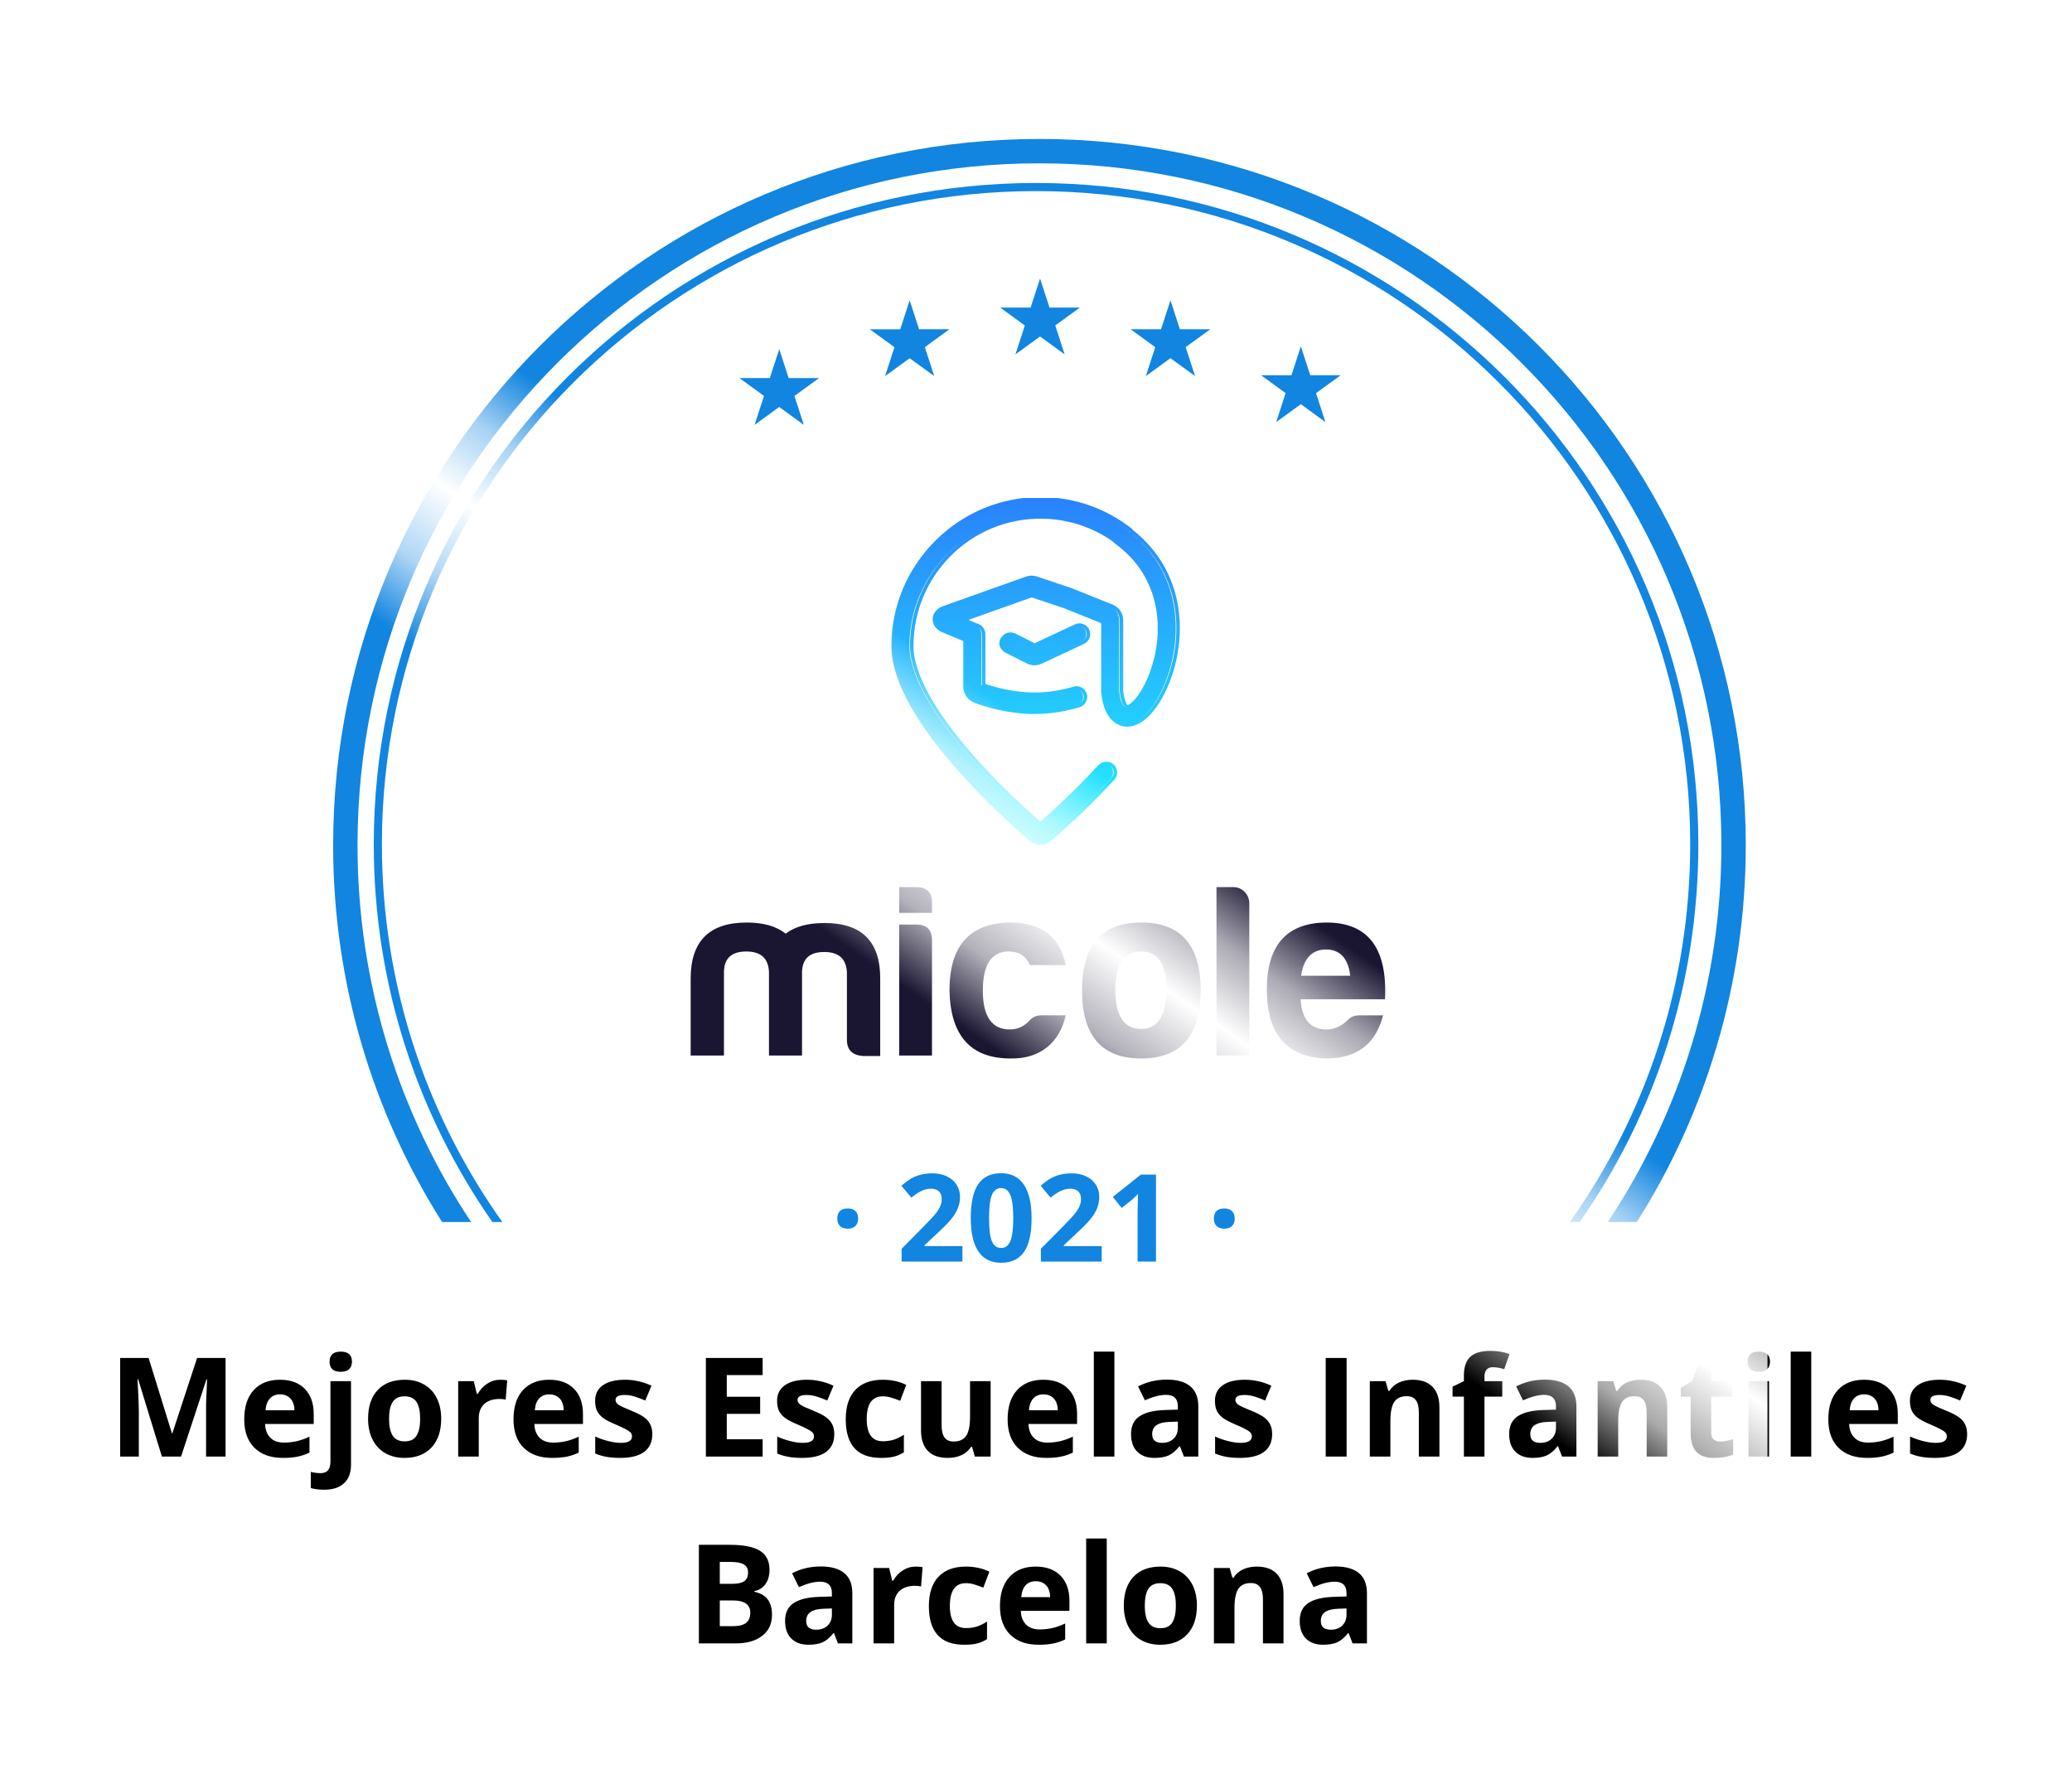
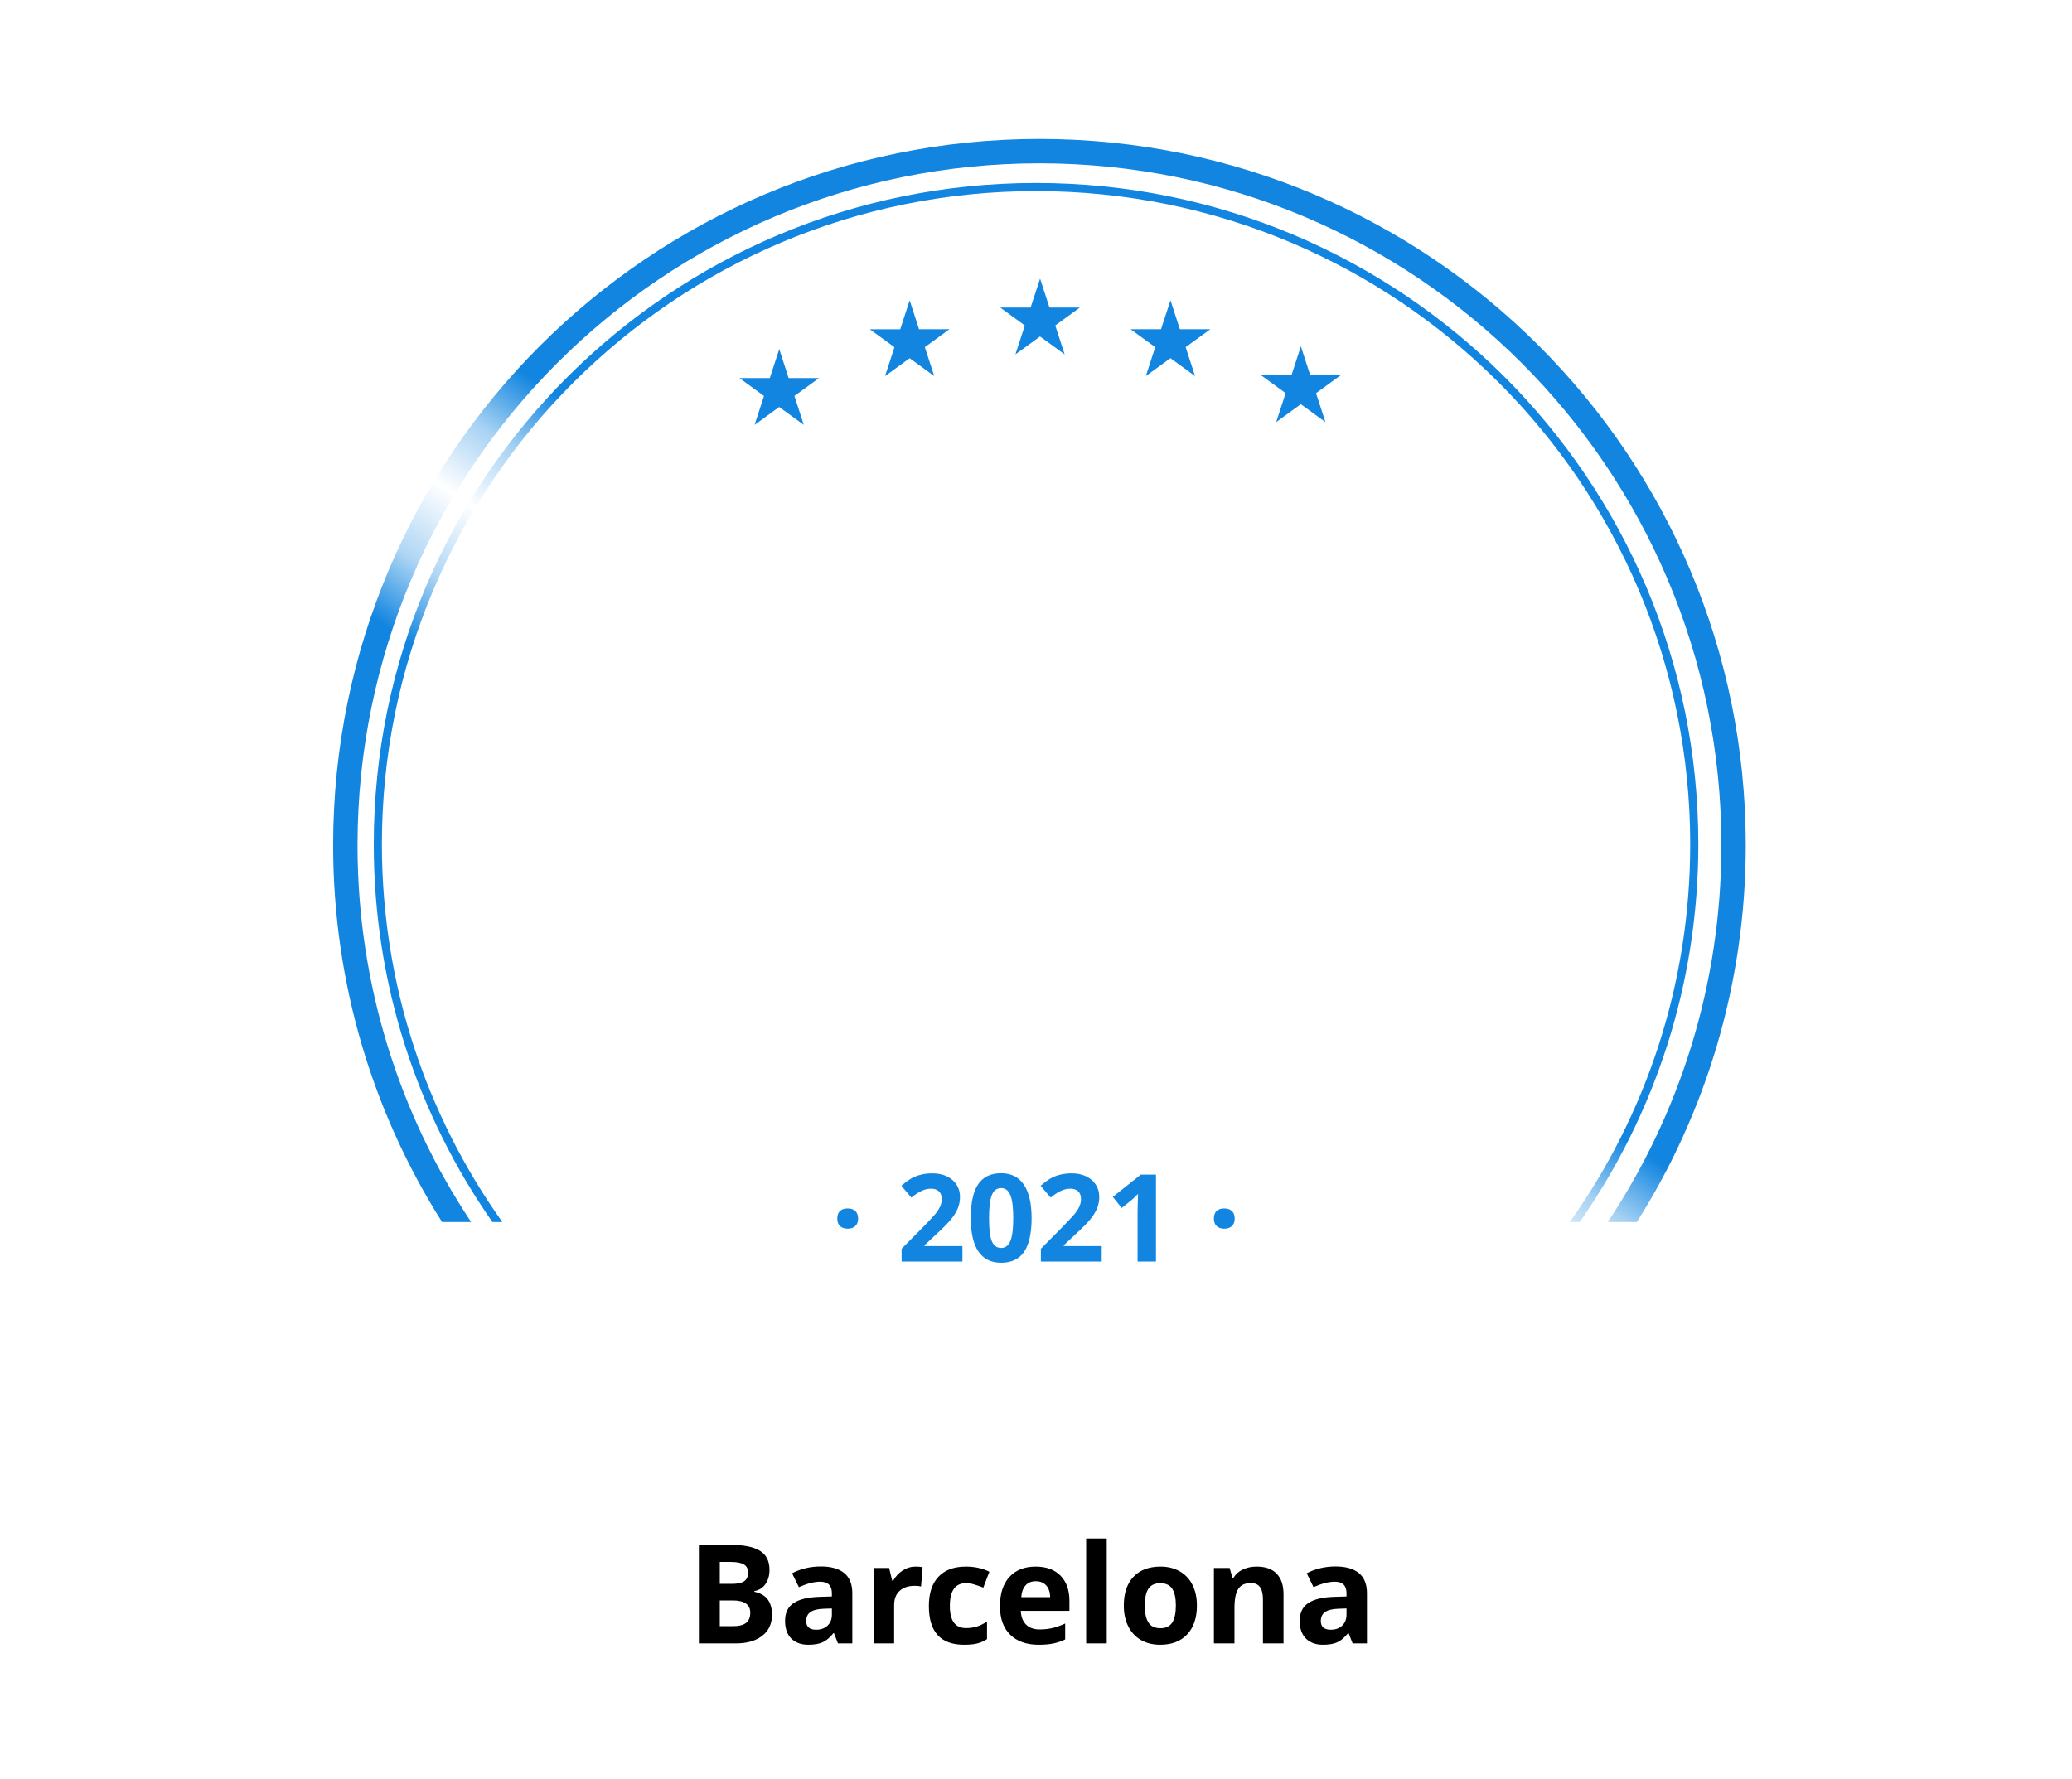
<svg xmlns="http://www.w3.org/2000/svg" width="255" height="219" viewBox="0 0 255 219" fill="none">
  <g filter="url(#filter0_d_1114_1839)">
    <path fill-rule="evenodd" clip-rule="evenodd" d="M133.079 2.498C130.028 -0.833 124.778 -0.833 121.727 2.498C119.1 5.366 114.746 5.824 111.581 3.565C107.904 0.941 102.769 2.032 100.477 5.925C98.504 9.276 94.34 10.629 90.774 9.077C86.632 7.275 81.836 9.411 80.404 13.694C79.171 17.383 75.379 19.572 71.568 18.796C67.142 17.894 62.895 20.98 62.385 25.468C61.946 29.332 58.692 32.262 54.803 32.295C50.286 32.333 46.773 36.234 47.207 40.73C47.581 44.602 45.008 48.144 41.211 48.984C36.8 49.961 34.176 54.508 35.535 58.815C36.705 62.524 34.925 66.523 31.385 68.135C27.274 70.008 25.652 75.001 27.877 78.931C29.793 82.316 28.883 86.598 25.756 88.911C22.125 91.597 21.576 96.818 24.57 100.2C27.147 103.112 27.147 107.49 24.57 110.403C21.576 113.785 22.125 119.006 25.756 121.692C28.883 124.005 29.793 128.287 27.877 131.671C25.652 135.602 27.274 140.595 31.385 142.467C34.925 144.079 36.705 148.079 35.535 151.788L35.146 153.021C34.906 153.782 34.812 154.552 34.849 155.301H14C8.477 155.301 4 159.778 4 165.301V179.301C4 184.824 8.477 189.301 14 189.301H63C68.523 189.301 73 193.778 73 199.301V200.301C73 205.824 77.477 210.301 83 210.301H173C178.523 210.301 183 205.824 183 200.301V199.301C183 193.778 187.477 189.301 193 189.301H241C246.523 189.301 251 184.824 251 179.301V165.301C251 159.778 246.523 155.301 241 155.301H219.956C219.993 154.552 219.9 153.782 219.66 153.021L219.271 151.788C218.1 148.079 219.881 144.079 223.421 142.467C227.531 140.595 229.153 135.602 226.928 131.671C225.012 128.287 225.923 124.005 229.05 121.692C232.681 119.006 233.23 113.785 230.236 110.403C227.658 107.49 227.658 103.112 230.236 100.2C233.23 96.818 232.681 91.597 229.05 88.911C225.923 86.598 225.012 82.316 226.928 78.931C229.153 75.001 227.531 70.008 223.421 68.135C219.881 66.523 218.1 62.524 219.271 58.815C220.63 54.508 218.005 49.961 213.595 48.984C209.798 48.144 207.225 44.602 207.598 40.73C208.032 36.234 204.519 32.333 200.003 32.295C196.114 32.262 192.86 29.332 192.421 25.468C191.91 20.98 187.663 17.894 183.237 18.796C179.426 19.572 175.635 17.383 174.402 13.694C172.969 9.411 168.173 7.275 164.032 9.077C160.465 10.629 156.302 9.276 154.328 5.925C152.037 2.032 146.902 0.941 143.225 3.565C140.059 5.824 135.705 5.366 133.079 2.498Z" fill="white" />
  </g>
  <path d="M128.002 34.301L129.112 37.717L129.156 37.861H129.306H132.899L129.993 39.974L129.871 40.063L129.916 40.207L131.025 43.623L128.119 41.511L127.997 41.422L127.875 41.511L124.969 43.623L126.078 40.207L126.122 40.063L126 39.974L123.094 37.861H126.688H126.838L126.882 37.717L128.002 34.301Z" fill="#1185E0" />
  <path d="M144.052 36.971L145.161 40.387L145.206 40.531H145.355H148.949L146.043 42.644L145.921 42.733L145.966 42.877L147.075 46.293L144.169 44.18L144.047 44.092L143.925 44.18L141.019 46.293L142.128 42.877L142.172 42.733L142.05 42.644L139.144 40.531H142.738H142.888L142.932 40.387L144.052 36.971Z" fill="#1185E0" />
  <path d="M95.903 42.978L97.012 46.395L97.056 46.539H97.206H100.8L97.894 48.652L97.772 48.741L97.816 48.885L98.925 52.301L96.019 50.188L95.897 50.099L95.775 50.188L92.869 52.301L93.978 48.885L94.022 48.741L93.9 48.652L91 46.539H94.594H94.743L94.788 46.395L95.903 42.978Z" fill="#1185E0" />
  <path d="M111.952 36.971L113.062 40.387L113.106 40.531H113.256H116.849L113.943 42.644L113.821 42.733L113.866 42.877L114.975 46.293L112.074 44.186L111.952 44.097L111.83 44.186L108.924 46.299L110.034 42.883L110.078 42.739L109.956 42.65L107.05 40.537H110.644H110.793L110.838 40.392L111.952 36.971Z" fill="#1185E0" />
  <path d="M160.096 42.635L161.205 46.051L161.25 46.195H161.4H164.993L162.087 48.308L161.965 48.397L162.01 48.541L163.119 51.958L160.213 49.844L160.091 49.756L159.969 49.844L157.063 51.958L158.172 48.541L158.216 48.397L158.105 48.308L155.199 46.195H158.793H158.943L158.987 46.051L160.096 42.635Z" fill="#1185E0" />
  <path d="M86.011 190.165H89.788C91.509 190.165 92.757 190.411 93.531 190.904C94.311 191.391 94.702 192.168 94.702 193.236C94.702 193.961 94.53 194.556 94.187 195.021C93.849 195.486 93.398 195.765 92.834 195.859V195.942C93.603 196.114 94.157 196.435 94.494 196.905C94.837 197.376 95.009 198.001 95.009 198.781C95.009 199.888 94.608 200.751 93.805 201.371C93.008 201.991 91.924 202.301 90.551 202.301H86.011V190.165ZM88.584 194.971H90.078C90.775 194.971 91.279 194.863 91.589 194.647C91.904 194.432 92.062 194.075 92.062 193.577C92.062 193.112 91.891 192.78 91.547 192.581C91.21 192.376 90.673 192.273 89.937 192.273H88.584V194.971ZM88.584 197.013V200.176H90.261C90.969 200.176 91.492 200.04 91.83 199.769C92.167 199.498 92.336 199.083 92.336 198.524C92.336 197.517 91.617 197.013 90.178 197.013H88.584ZM103.127 202.301L102.637 201.039H102.571C102.145 201.576 101.705 201.949 101.251 202.16C100.803 202.364 100.216 202.467 99.491 202.467C98.6 202.467 97.897 202.212 97.383 201.703C96.874 201.194 96.619 200.469 96.619 199.528C96.619 198.543 96.962 197.818 97.648 197.354C98.34 196.883 99.38 196.623 100.77 196.573L102.38 196.523V196.117C102.38 195.176 101.898 194.706 100.936 194.706C100.194 194.706 99.322 194.93 98.321 195.378L97.482 193.668C98.55 193.109 99.735 192.83 101.035 192.83C102.28 192.83 103.235 193.101 103.899 193.643C104.563 194.185 104.895 195.01 104.895 196.117V202.301H103.127ZM102.38 198.001L101.4 198.034C100.664 198.056 100.117 198.189 99.757 198.433C99.397 198.676 99.217 199.047 99.217 199.545C99.217 200.259 99.627 200.616 100.446 200.616C101.032 200.616 101.5 200.447 101.849 200.109C102.203 199.772 102.38 199.324 102.38 198.765V198.001ZM112.689 192.846C113.033 192.846 113.318 192.871 113.544 192.921L113.354 195.295C113.149 195.24 112.9 195.212 112.606 195.212C111.799 195.212 111.168 195.419 110.714 195.834C110.266 196.25 110.042 196.831 110.042 197.578V202.301H107.51V193.021H109.427L109.801 194.581H109.925C110.213 194.061 110.6 193.643 111.087 193.328C111.58 193.007 112.114 192.846 112.689 192.846ZM118.649 202.467C115.761 202.467 114.316 200.881 114.316 197.71C114.316 196.133 114.709 194.93 115.495 194.1C116.281 193.264 117.407 192.846 118.874 192.846C119.947 192.846 120.91 193.056 121.762 193.477L121.015 195.436C120.617 195.276 120.246 195.146 119.903 195.046C119.56 194.941 119.217 194.888 118.874 194.888C117.556 194.888 116.898 195.823 116.898 197.694C116.898 199.509 117.556 200.417 118.874 200.417C119.361 200.417 119.812 200.353 120.227 200.226C120.642 200.093 121.057 199.888 121.472 199.611V201.778C121.062 202.038 120.647 202.218 120.227 202.317C119.812 202.417 119.286 202.467 118.649 202.467ZM127.473 194.647C126.936 194.647 126.516 194.819 126.211 195.162C125.907 195.5 125.733 195.981 125.688 196.606H129.241C129.23 195.981 129.067 195.5 128.751 195.162C128.436 194.819 128.01 194.647 127.473 194.647ZM127.83 202.467C126.336 202.467 125.168 202.055 124.327 201.23C123.486 200.405 123.065 199.238 123.065 197.727C123.065 196.172 123.453 194.971 124.228 194.125C125.008 193.272 126.084 192.846 127.457 192.846C128.768 192.846 129.789 193.22 130.52 193.967C131.25 194.714 131.615 195.746 131.615 197.063V198.292H125.63C125.658 199.011 125.871 199.573 126.27 199.977C126.668 200.381 127.227 200.583 127.946 200.583C128.505 200.583 129.034 200.524 129.532 200.408C130.03 200.292 130.55 200.107 131.092 199.852V201.811C130.65 202.032 130.176 202.196 129.673 202.301C129.169 202.411 128.555 202.467 127.83 202.467ZM136.206 202.301H133.674V189.385H136.206V202.301ZM140.887 197.644C140.887 198.563 141.037 199.257 141.335 199.728C141.64 200.198 142.132 200.433 142.813 200.433C143.488 200.433 143.972 200.201 144.266 199.736C144.564 199.265 144.714 198.568 144.714 197.644C144.714 196.725 144.564 196.036 144.266 195.577C143.967 195.118 143.477 194.888 142.796 194.888C142.121 194.888 141.634 195.118 141.335 195.577C141.037 196.031 140.887 196.72 140.887 197.644ZM147.304 197.644C147.304 199.155 146.905 200.336 146.108 201.188C145.312 202.041 144.202 202.467 142.78 202.467C141.889 202.467 141.103 202.273 140.422 201.886C139.742 201.493 139.219 200.931 138.854 200.201C138.488 199.47 138.306 198.618 138.306 197.644C138.306 196.128 138.701 194.949 139.493 194.108C140.284 193.267 141.396 192.846 142.83 192.846C143.721 192.846 144.506 193.04 145.187 193.427C145.868 193.815 146.391 194.371 146.756 195.096C147.121 195.821 147.304 196.67 147.304 197.644ZM157.962 202.301H155.43V196.88C155.43 196.211 155.311 195.71 155.073 195.378C154.835 195.04 154.456 194.872 153.936 194.872C153.228 194.872 152.716 195.11 152.4 195.585C152.085 196.056 151.927 196.839 151.927 197.935V202.301H149.396V193.021H151.33L151.67 194.208H151.811C152.093 193.759 152.481 193.422 152.973 193.195C153.471 192.962 154.036 192.846 154.667 192.846C155.746 192.846 156.565 193.139 157.124 193.726C157.682 194.307 157.962 195.148 157.962 196.25V202.301ZM166.462 202.301L165.972 201.039H165.906C165.48 201.576 165.04 201.949 164.586 202.16C164.138 202.364 163.551 202.467 162.826 202.467C161.935 202.467 161.232 202.212 160.718 201.703C160.209 201.194 159.954 200.469 159.954 199.528C159.954 198.543 160.297 197.818 160.983 197.354C161.675 196.883 162.715 196.623 164.104 196.573L165.715 196.523V196.117C165.715 195.176 165.233 194.706 164.271 194.706C163.529 194.706 162.657 194.93 161.656 195.378L160.817 193.668C161.885 193.109 163.07 192.83 164.37 192.83C165.615 192.83 166.57 193.101 167.234 193.643C167.898 194.185 168.23 195.01 168.23 196.117V202.301H166.462ZM165.715 198.001L164.735 198.034C163.999 198.056 163.451 198.189 163.092 198.433C162.732 198.676 162.552 199.047 162.552 199.545C162.552 200.259 162.962 200.616 163.781 200.616C164.367 200.616 164.835 200.447 165.184 200.109C165.538 199.772 165.715 199.324 165.715 198.765V198.001Z" fill="black" />
-   <path d="M19.924 179.301L17.002 169.78H16.927C17.032 171.717 17.085 173.009 17.085 173.656V179.301H14.786V167.165H18.289L21.161 176.445H21.21L24.257 167.165H27.76V179.301H25.361V173.557C25.361 173.285 25.364 172.973 25.369 172.619C25.38 172.264 25.419 171.324 25.485 169.796H25.411L22.281 179.301H19.924ZM34.467 171.647C33.93 171.647 33.509 171.819 33.205 172.162C32.901 172.5 32.726 172.981 32.682 173.606H36.235C36.224 172.981 36.06 172.5 35.745 172.162C35.43 171.819 35.004 171.647 34.467 171.647ZM34.824 179.467C33.33 179.467 32.162 179.055 31.321 178.23C30.48 177.405 30.059 176.238 30.059 174.727C30.059 173.172 30.447 171.971 31.221 171.125C32.002 170.272 33.078 169.846 34.45 169.846C35.762 169.846 36.783 170.22 37.513 170.967C38.244 171.714 38.609 172.746 38.609 174.063V175.292H32.624C32.652 176.011 32.865 176.573 33.263 176.977C33.662 177.381 34.221 177.583 34.94 177.583C35.499 177.583 36.027 177.524 36.525 177.408C37.023 177.292 37.544 177.107 38.086 176.852V178.811C37.643 179.032 37.17 179.196 36.666 179.301C36.163 179.411 35.549 179.467 34.824 179.467ZM39.92 183.385C39.273 183.385 38.717 183.316 38.252 183.177V181.185C38.639 181.29 39.035 181.343 39.439 181.343C39.865 181.343 40.175 181.224 40.369 180.986C40.568 180.748 40.667 180.396 40.667 179.932V170.021H43.199V180.305C43.199 181.29 42.914 182.048 42.344 182.58C41.774 183.116 40.966 183.385 39.92 183.385ZM40.56 167.622C40.56 166.797 41.019 166.385 41.938 166.385C42.856 166.385 43.315 166.797 43.315 167.622C43.315 168.014 43.199 168.322 42.967 168.543C42.74 168.759 42.397 168.867 41.938 168.867C41.019 168.867 40.56 168.452 40.56 167.622ZM47.881 174.644C47.881 175.563 48.03 176.257 48.329 176.728C48.633 177.198 49.126 177.433 49.807 177.433C50.482 177.433 50.966 177.201 51.259 176.736C51.558 176.265 51.708 175.568 51.708 174.644C51.708 173.725 51.558 173.036 51.259 172.577C50.96 172.118 50.471 171.888 49.79 171.888C49.115 171.888 48.628 172.118 48.329 172.577C48.03 173.031 47.881 173.72 47.881 174.644ZM54.297 174.644C54.297 176.155 53.899 177.336 53.102 178.188C52.305 179.041 51.196 179.467 49.773 179.467C48.883 179.467 48.097 179.273 47.416 178.886C46.735 178.493 46.212 177.931 45.847 177.201C45.482 176.47 45.299 175.618 45.299 174.644C45.299 173.128 45.695 171.949 46.486 171.108C47.278 170.267 48.39 169.846 49.823 169.846C50.714 169.846 51.5 170.04 52.181 170.427C52.861 170.815 53.384 171.371 53.749 172.096C54.115 172.821 54.297 173.67 54.297 174.644ZM61.569 169.846C61.912 169.846 62.197 169.871 62.424 169.921L62.233 172.295C62.028 172.24 61.779 172.212 61.486 172.212C60.678 172.212 60.047 172.419 59.593 172.834C59.145 173.25 58.921 173.831 58.921 174.578V179.301H56.389V170.021H58.307L58.68 171.581H58.805C59.092 171.061 59.48 170.643 59.967 170.328C60.459 170.007 60.993 169.846 61.569 169.846ZM67.603 171.647C67.067 171.647 66.646 171.819 66.342 172.162C66.037 172.5 65.863 172.981 65.819 173.606H69.372C69.361 172.981 69.197 172.5 68.882 172.162C68.566 171.819 68.14 171.647 67.603 171.647ZM67.96 179.467C66.466 179.467 65.299 179.055 64.457 178.23C63.616 177.405 63.196 176.238 63.196 174.727C63.196 173.172 63.583 171.971 64.358 171.125C65.138 170.272 66.215 169.846 67.587 169.846C68.898 169.846 69.919 170.22 70.65 170.967C71.38 171.714 71.746 172.746 71.746 174.063V175.292H65.761C65.788 176.011 66.001 176.573 66.4 176.977C66.798 177.381 67.357 177.583 68.077 177.583C68.636 177.583 69.164 177.524 69.662 177.408C70.16 177.292 70.68 177.107 71.223 176.852V178.811C70.78 179.032 70.307 179.196 69.803 179.301C69.3 179.411 68.685 179.467 67.96 179.467ZM80.279 176.545C80.279 177.497 79.947 178.222 79.283 178.72C78.624 179.218 77.636 179.467 76.319 179.467C75.644 179.467 75.069 179.42 74.593 179.326C74.117 179.237 73.671 179.104 73.256 178.927V176.835C73.727 177.057 74.255 177.242 74.842 177.392C75.434 177.541 75.954 177.616 76.402 177.616C77.321 177.616 77.78 177.35 77.78 176.819C77.78 176.62 77.719 176.459 77.598 176.337C77.476 176.21 77.266 176.069 76.967 175.914C76.668 175.754 76.269 175.568 75.772 175.358C75.058 175.059 74.532 174.782 74.194 174.528C73.862 174.273 73.619 173.983 73.464 173.656C73.314 173.324 73.24 172.917 73.24 172.436C73.24 171.611 73.558 170.975 74.194 170.527C74.836 170.073 75.744 169.846 76.917 169.846C78.035 169.846 79.122 170.09 80.179 170.577L79.415 172.403C78.951 172.204 78.516 172.04 78.112 171.913C77.708 171.786 77.296 171.722 76.876 171.722C76.128 171.722 75.755 171.924 75.755 172.328C75.755 172.555 75.874 172.751 76.112 172.917C76.355 173.083 76.884 173.33 77.697 173.656C78.422 173.95 78.954 174.223 79.291 174.478C79.629 174.733 79.878 175.026 80.038 175.358C80.199 175.69 80.279 176.086 80.279 176.545ZM93.859 179.301H86.87V167.165H93.859V169.273H89.443V171.938H93.552V174.046H89.443V177.176H93.859V179.301ZM102.674 176.545C102.674 177.497 102.342 178.222 101.678 178.72C101.02 179.218 100.032 179.467 98.715 179.467C98.04 179.467 97.464 179.42 96.988 179.326C96.512 179.237 96.067 179.104 95.652 178.927V176.835C96.122 177.057 96.651 177.242 97.237 177.392C97.829 177.541 98.35 177.616 98.798 177.616C99.716 177.616 100.176 177.35 100.176 176.819C100.176 176.62 100.115 176.459 99.993 176.337C99.871 176.21 99.661 176.069 99.362 175.914C99.064 175.754 98.665 175.568 98.167 175.358C97.453 175.059 96.927 174.782 96.59 174.528C96.258 174.273 96.014 173.983 95.859 173.656C95.71 173.324 95.635 172.917 95.635 172.436C95.635 171.611 95.954 170.975 96.59 170.527C97.232 170.073 98.139 169.846 99.312 169.846C100.43 169.846 101.518 170.09 102.575 170.577L101.811 172.403C101.346 172.204 100.912 172.04 100.508 171.913C100.104 171.786 99.692 171.722 99.271 171.722C98.524 171.722 98.15 171.924 98.15 172.328C98.15 172.555 98.269 172.751 98.507 172.917C98.751 173.083 99.279 173.33 100.093 173.656C100.818 173.95 101.349 174.223 101.687 174.478C102.024 174.733 102.273 175.026 102.434 175.358C102.594 175.69 102.674 176.086 102.674 176.545ZM108.418 179.467C105.53 179.467 104.085 177.881 104.085 174.71C104.085 173.133 104.478 171.93 105.264 171.1C106.05 170.264 107.176 169.846 108.643 169.846C109.716 169.846 110.679 170.056 111.531 170.477L110.784 172.436C110.386 172.276 110.015 172.146 109.672 172.046C109.329 171.941 108.986 171.888 108.643 171.888C107.326 171.888 106.667 172.823 106.667 174.694C106.667 176.509 107.326 177.417 108.643 177.417C109.13 177.417 109.581 177.353 109.996 177.226C110.411 177.093 110.826 176.888 111.241 176.611V178.778C110.831 179.038 110.416 179.218 109.996 179.317C109.581 179.417 109.055 179.467 108.418 179.467ZM119.973 179.301L119.633 178.114H119.5C119.229 178.545 118.844 178.88 118.346 179.118C117.848 179.351 117.281 179.467 116.645 179.467C115.554 179.467 114.733 179.176 114.179 178.595C113.626 178.009 113.349 177.167 113.349 176.072V170.021H115.881V175.441C115.881 176.111 116 176.614 116.238 176.952C116.476 177.284 116.855 177.45 117.375 177.45C118.083 177.45 118.595 177.215 118.911 176.744C119.226 176.268 119.384 175.482 119.384 174.387V170.021H121.916V179.301H119.973ZM128.415 171.647C127.878 171.647 127.458 171.819 127.153 172.162C126.849 172.5 126.675 172.981 126.63 173.606H130.183C130.172 172.981 130.009 172.5 129.693 172.162C129.378 171.819 128.952 171.647 128.415 171.647ZM128.772 179.467C127.278 179.467 126.11 179.055 125.269 178.23C124.428 177.405 124.007 176.238 124.007 174.727C124.007 173.172 124.395 171.971 125.169 171.125C125.95 170.272 127.026 169.846 128.398 169.846C129.71 169.846 130.731 170.22 131.461 170.967C132.192 171.714 132.557 172.746 132.557 174.063V175.292H126.572C126.6 176.011 126.813 176.573 127.211 176.977C127.61 177.381 128.169 177.583 128.888 177.583C129.447 177.583 129.976 177.524 130.474 177.408C130.972 177.292 131.492 177.107 132.034 176.852V178.811C131.591 179.032 131.118 179.196 130.615 179.301C130.111 179.411 129.497 179.467 128.772 179.467ZM137.147 179.301H134.616V166.385H137.147V179.301ZM145.706 179.301L145.216 178.039H145.149C144.723 178.576 144.283 178.949 143.83 179.16C143.381 179.364 142.795 179.467 142.07 179.467C141.179 179.467 140.476 179.212 139.961 178.703C139.452 178.194 139.198 177.469 139.198 176.528C139.198 175.543 139.541 174.818 140.227 174.354C140.919 173.883 141.959 173.623 143.348 173.573L144.958 173.523V173.117C144.958 172.176 144.477 171.706 143.514 171.706C142.773 171.706 141.901 171.93 140.899 172.378L140.061 170.668C141.129 170.109 142.313 169.83 143.614 169.83C144.859 169.83 145.813 170.101 146.478 170.643C147.142 171.185 147.474 172.01 147.474 173.117V179.301H145.706ZM144.958 175.001L143.979 175.034C143.243 175.056 142.695 175.189 142.335 175.433C141.976 175.676 141.796 176.047 141.796 176.545C141.796 177.259 142.205 177.616 143.024 177.616C143.611 177.616 144.079 177.447 144.427 177.109C144.781 176.772 144.958 176.324 144.958 175.765V175.001ZM156.563 176.545C156.563 177.497 156.231 178.222 155.567 178.72C154.908 179.218 153.921 179.467 152.604 179.467C151.928 179.467 151.353 179.42 150.877 179.326C150.401 179.237 149.956 179.104 149.541 178.927V176.835C150.011 177.057 150.539 177.242 151.126 177.392C151.718 177.541 152.238 177.616 152.687 177.616C153.605 177.616 154.064 177.35 154.064 176.819C154.064 176.62 154.004 176.459 153.882 176.337C153.76 176.21 153.55 176.069 153.251 175.914C152.952 175.754 152.554 175.568 152.056 175.358C151.342 175.059 150.816 174.782 150.479 174.528C150.146 174.273 149.903 173.983 149.748 173.656C149.599 173.324 149.524 172.917 149.524 172.436C149.524 171.611 149.842 170.975 150.479 170.527C151.12 170.073 152.028 169.846 153.201 169.846C154.319 169.846 155.406 170.09 156.463 170.577L155.7 172.403C155.235 172.204 154.8 172.04 154.396 171.913C153.993 171.786 153.58 171.722 153.16 171.722C152.413 171.722 152.039 171.924 152.039 172.328C152.039 172.555 152.158 172.751 152.396 172.917C152.639 173.083 153.168 173.33 153.981 173.656C154.706 173.95 155.238 174.223 155.575 174.478C155.913 174.733 156.162 175.026 156.322 175.358C156.483 175.69 156.563 176.086 156.563 176.545ZM163.154 179.301V167.165H165.727V179.301H163.154ZM177.149 179.301H174.617V173.88C174.617 173.211 174.498 172.71 174.26 172.378C174.022 172.04 173.643 171.872 173.123 171.872C172.415 171.872 171.903 172.11 171.587 172.585C171.272 173.056 171.114 173.839 171.114 174.935V179.301H168.583V170.021H170.517L170.857 171.208H170.998C171.28 170.759 171.668 170.422 172.16 170.195C172.658 169.962 173.223 169.846 173.854 169.846C174.933 169.846 175.752 170.139 176.311 170.726C176.869 171.307 177.149 172.148 177.149 173.25V179.301ZM184.885 171.921H182.694V179.301H180.162V171.921H178.768V170.701L180.162 170.021V169.34C180.162 168.283 180.422 167.511 180.942 167.024C181.463 166.537 182.295 166.293 183.441 166.293C184.315 166.293 185.093 166.424 185.773 166.684L185.126 168.543C184.617 168.382 184.146 168.302 183.715 168.302C183.355 168.302 183.095 168.41 182.935 168.626C182.774 168.836 182.694 169.107 182.694 169.439V170.021H184.885V171.921ZM192.24 179.301L191.75 178.039H191.684C191.257 178.576 190.818 178.949 190.364 179.16C189.916 179.364 189.329 179.467 188.604 179.467C187.713 179.467 187.01 179.212 186.496 178.703C185.986 178.194 185.732 177.469 185.732 176.528C185.732 175.543 186.075 174.818 186.761 174.354C187.453 173.883 188.493 173.623 189.882 173.573L191.493 173.523V173.117C191.493 172.176 191.011 171.706 190.048 171.706C189.307 171.706 188.435 171.93 187.434 172.378L186.595 170.668C187.663 170.109 188.847 169.83 190.148 169.83C191.393 169.83 192.348 170.101 193.012 170.643C193.676 171.185 194.008 172.01 194.008 173.117V179.301H192.24ZM191.493 175.001L190.513 175.034C189.777 175.056 189.229 175.189 188.87 175.433C188.51 175.676 188.33 176.047 188.33 176.545C188.33 177.259 188.74 177.616 189.559 177.616C190.145 177.616 190.613 177.447 190.961 177.109C191.316 176.772 191.493 176.324 191.493 175.765V175.001ZM205.189 179.301H202.657V173.88C202.657 173.211 202.538 172.71 202.3 172.378C202.062 172.04 201.683 171.872 201.163 171.872C200.455 171.872 199.943 172.11 199.627 172.585C199.312 173.056 199.154 173.839 199.154 174.935V179.301H196.623V170.021H198.557L198.897 171.208H199.038C199.32 170.759 199.708 170.422 200.2 170.195C200.698 169.962 201.263 169.846 201.894 169.846C202.973 169.846 203.792 170.139 204.351 170.726C204.91 171.307 205.189 172.148 205.189 173.25V179.301ZM211.705 177.45C212.148 177.45 212.679 177.353 213.299 177.159V179.043C212.668 179.326 211.893 179.467 210.975 179.467C209.962 179.467 209.223 179.212 208.758 178.703C208.299 178.188 208.069 177.419 208.069 176.396V171.921H206.857V170.851L208.252 170.004L208.982 168.045H210.601V170.021H213.199V171.921H210.601V176.396C210.601 176.755 210.701 177.021 210.9 177.192C211.105 177.364 211.373 177.45 211.705 177.45ZM215.075 167.622C215.075 166.797 215.535 166.385 216.453 166.385C217.372 166.385 217.831 166.797 217.831 167.622C217.831 168.014 217.715 168.322 217.482 168.543C217.256 168.759 216.912 168.867 216.453 168.867C215.535 168.867 215.075 168.452 215.075 167.622ZM217.715 179.301H215.183V170.021H217.715V179.301ZM222.911 179.301H220.379V166.385H222.911V179.301ZM229.419 171.647C228.882 171.647 228.462 171.819 228.157 172.162C227.853 172.5 227.679 172.981 227.634 173.606H231.187C231.176 172.981 231.013 172.5 230.697 172.162C230.382 171.819 229.956 171.647 229.419 171.647ZM229.776 179.467C228.282 179.467 227.114 179.055 226.273 178.23C225.432 177.405 225.011 176.238 225.011 174.727C225.011 173.172 225.399 171.971 226.173 171.125C226.954 170.272 228.03 169.846 229.402 169.846C230.714 169.846 231.735 170.22 232.465 170.967C233.196 171.714 233.561 172.746 233.561 174.063V175.292H227.576C227.604 176.011 227.817 176.573 228.215 176.977C228.614 177.381 229.173 177.583 229.892 177.583C230.451 177.583 230.979 177.524 231.478 177.408C231.976 177.292 232.496 177.107 233.038 176.852V178.811C232.595 179.032 232.122 179.196 231.619 179.301C231.115 179.411 230.501 179.467 229.776 179.467ZM242.094 176.545C242.094 177.497 241.762 178.222 241.098 178.72C240.44 179.218 239.452 179.467 238.135 179.467C237.46 179.467 236.884 179.42 236.408 179.326C235.932 179.237 235.487 179.104 235.072 178.927V176.835C235.542 177.057 236.071 177.242 236.657 177.392C237.249 177.541 237.77 177.616 238.218 177.616C239.136 177.616 239.596 177.35 239.596 176.819C239.596 176.62 239.535 176.459 239.413 176.337C239.291 176.21 239.081 176.069 238.782 175.914C238.483 175.754 238.085 175.568 237.587 175.358C236.873 175.059 236.347 174.782 236.01 174.528C235.678 174.273 235.434 173.983 235.279 173.656C235.13 173.324 235.055 172.917 235.055 172.436C235.055 171.611 235.373 170.975 236.01 170.527C236.652 170.073 237.559 169.846 238.732 169.846C239.85 169.846 240.938 170.09 241.995 170.577L241.231 172.403C240.766 172.204 240.332 172.04 239.928 171.913C239.524 171.786 239.111 171.722 238.691 171.722C237.944 171.722 237.57 171.924 237.57 172.328C237.57 172.555 237.689 172.751 237.927 172.917C238.171 173.083 238.699 173.33 239.513 173.656C240.238 173.95 240.769 174.223 241.106 174.478C241.444 174.733 241.693 175.026 241.854 175.358C242.014 175.69 242.094 176.086 242.094 176.545Z" fill="black" />
  <path d="M103.044 150.005C103.044 149.595 103.154 149.285 103.374 149.075C103.594 148.865 103.914 148.76 104.333 148.76C104.739 148.76 105.051 148.868 105.271 149.083C105.496 149.297 105.608 149.605 105.608 150.005C105.608 150.401 105.493 150.708 105.264 150.928C105.039 151.143 104.729 151.25 104.333 151.25C103.923 151.25 103.606 151.143 103.381 150.928C103.157 150.713 103.044 150.406 103.044 150.005ZM118.447 155.301H110.962V153.726L113.65 151.009C114.446 150.193 114.966 149.629 115.21 149.317C115.454 149 115.63 148.707 115.737 148.438C115.845 148.169 115.898 147.891 115.898 147.603C115.898 147.173 115.779 146.854 115.54 146.644C115.305 146.434 114.99 146.329 114.595 146.329C114.18 146.329 113.777 146.424 113.386 146.614C112.996 146.805 112.588 147.076 112.163 147.427L110.933 145.97C111.46 145.521 111.897 145.203 112.244 145.018C112.59 144.832 112.969 144.69 113.379 144.593C113.789 144.49 114.248 144.439 114.756 144.439C115.425 144.439 116.016 144.561 116.528 144.805C117.041 145.049 117.439 145.391 117.722 145.831C118.005 146.27 118.147 146.773 118.147 147.339C118.147 147.833 118.059 148.296 117.883 148.731C117.712 149.161 117.444 149.603 117.078 150.057C116.716 150.511 116.077 151.158 115.159 151.998L113.782 153.294V153.396H118.447V155.301ZM126.958 149.947C126.958 151.817 126.65 153.201 126.035 154.1C125.425 154.998 124.482 155.447 123.208 155.447C121.973 155.447 121.04 154.983 120.41 154.056C119.785 153.128 119.473 151.758 119.473 149.947C119.473 148.057 119.778 146.666 120.388 145.772C120.999 144.874 121.938 144.424 123.208 144.424C124.443 144.424 125.376 144.893 126.006 145.831C126.641 146.768 126.958 148.14 126.958 149.947ZM121.721 149.947C121.721 151.26 121.833 152.203 122.058 152.774C122.288 153.34 122.671 153.624 123.208 153.624C123.735 153.624 124.116 153.335 124.351 152.759C124.585 152.183 124.702 151.246 124.702 149.947C124.702 148.633 124.583 147.691 124.343 147.12C124.109 146.543 123.73 146.255 123.208 146.255C122.676 146.255 122.295 146.543 122.065 147.12C121.836 147.691 121.721 148.633 121.721 149.947ZM135.586 155.301H128.101V153.726L130.789 151.009C131.584 150.193 132.104 149.629 132.349 149.317C132.593 149 132.769 148.707 132.876 148.438C132.983 148.169 133.037 147.891 133.037 147.603C133.037 147.173 132.917 146.854 132.678 146.644C132.444 146.434 132.129 146.329 131.733 146.329C131.318 146.329 130.916 146.424 130.525 146.614C130.134 146.805 129.727 147.076 129.302 147.427L128.071 145.97C128.599 145.521 129.036 145.203 129.382 145.018C129.729 144.832 130.107 144.69 130.518 144.593C130.928 144.49 131.387 144.439 131.895 144.439C132.563 144.439 133.154 144.561 133.667 144.805C134.18 145.049 134.578 145.391 134.861 145.831C135.144 146.27 135.286 146.773 135.286 147.339C135.286 147.833 135.198 148.296 135.022 148.731C134.851 149.161 134.583 149.603 134.216 150.057C133.855 150.511 133.215 151.158 132.297 151.998L130.92 153.294V153.396H135.586V155.301ZM142.266 155.301H140.002V149.104L140.024 148.086L140.061 146.973C139.685 147.349 139.424 147.596 139.277 147.713L138.047 148.702L136.956 147.339L140.405 144.593H142.266V155.301ZM149.392 150.005C149.392 149.595 149.502 149.285 149.722 149.075C149.941 148.865 150.261 148.76 150.681 148.76C151.086 148.76 151.399 148.868 151.619 149.083C151.843 149.297 151.956 149.605 151.956 150.005C151.956 150.401 151.841 150.708 151.611 150.928C151.387 151.143 151.077 151.25 150.681 151.25C150.271 151.25 149.954 151.143 149.729 150.928C149.504 150.713 149.392 150.406 149.392 150.005Z" fill="#1185E0" />
  <path fill-rule="evenodd" clip-rule="evenodd" d="M44 104.032C44 57.681 81.575 20.106 127.925 20.106C174.276 20.106 211.851 57.681 211.851 104.032C211.851 121.187 206.705 137.137 197.872 150.427H201.447C209.937 137.001 214.851 121.089 214.851 104.032C214.851 56.024 175.933 17.106 127.925 17.106C79.918 17.106 41 56.024 41 104.032C41 121.089 45.914 137.001 54.404 150.427H57.979C49.146 137.137 44 121.187 44 104.032Z" fill="#1185E0" />
  <path fill-rule="evenodd" clip-rule="evenodd" d="M47 103.931C47 59.525 83.044 23.525 127.507 23.525C171.97 23.525 208.014 59.525 208.014 103.931C208.014 121.256 202.528 137.3 193.196 150.427H194.419C203.619 137.245 209.014 121.217 209.014 103.931C209.014 58.971 172.521 22.525 127.507 22.525C82.493 22.525 46 58.971 46 103.931C46 121.217 51.395 137.245 60.595 150.427H61.818C52.486 137.3 47 121.256 47 103.931Z" fill="#1185E0" />
  <g clip-path="url(#clip0_1114_1839)">
    <path fill-rule="evenodd" clip-rule="evenodd" d="M89.098 119.63V129.932H85V120.452C85 115.85 87.31 113.562 91.895 113.562C93.959 113.562 95.541 114.021 96.691 114.933C97.846 114.051 99.423 113.622 101.492 113.622C106.077 113.622 108.357 115.911 108.327 120.512V129.993H106.233C104.897 129.902 104.229 129.262 104.229 127.982V119.691C104.138 118.012 103.224 117.191 101.437 117.191C99.644 117.191 98.735 118.012 98.705 119.691V129.932H94.637V119.63C94.547 117.952 93.633 117.13 91.845 117.13C90.042 117.13 89.128 117.952 89.098 119.63ZM112.756 113.809C114.062 113.809 114.699 114.449 114.699 115.759V129.932H110.662V113.809H112.756V113.809ZM112.756 109.202C114.092 109.202 114.73 109.872 114.699 111.183V112.372H110.662V109.202H112.756ZM124.326 130.295C119.465 130.295 116.974 127.493 116.854 121.944C116.854 116.425 119.315 113.653 124.266 113.562C128.153 113.562 130.463 115.301 131.161 118.804H126.757C126.27 117.705 125.421 117.125 124.146 117.125C122.021 117.125 120.957 118.738 120.957 121.939C120.957 125.139 122.082 126.752 124.326 126.722C125.266 126.722 126.089 126.324 126.757 125.563C127.154 125.164 127.606 124.983 128.123 124.983H131.161C130.428 128.284 128.063 130.386 124.326 130.295ZM137.263 121.944C137.293 125.084 138.358 126.666 140.422 126.666C142.486 126.666 143.52 125.023 143.55 121.823C143.55 118.683 142.516 117.13 140.452 117.13C138.327 117.13 137.263 118.743 137.263 121.944ZM147.769 121.944C147.769 127.493 145.308 130.295 140.452 130.295C135.596 130.295 133.165 127.493 133.165 121.944C133.165 116.334 135.596 113.562 140.452 113.562C145.308 113.562 147.769 116.334 147.769 121.944ZM153.75 111.183V129.927H149.712V109.202H151.806C152.871 109.202 153.75 110.119 153.75 111.183ZM160.127 120.114H166.169C165.928 117.982 164.923 116.883 163.191 116.883C161.463 116.883 160.434 117.982 160.127 120.114ZM163.196 130.295C158.335 130.144 155.909 127.306 155.909 121.823C155.909 116.334 158.37 113.592 163.256 113.562C168.358 113.562 170.759 116.702 170.452 123.012H160.067C160.218 125.482 161.283 126.732 163.256 126.732C164.195 126.732 165.079 126.334 165.868 125.573C166.234 125.174 166.686 124.993 167.233 124.993H170.211C169.328 128.405 167.143 130.295 163.196 130.295Z" fill="#1A1632" />
    <path d="M111.922 79.516C111.922 70.741 119.008 63.629 127.751 63.629C131.136 63.629 134.27 64.692 136.841 66.507C136.906 66.598 136.986 66.678 137.082 66.749C143.173 71.164 143.229 78.044 141.531 82.721C141.109 83.88 140.592 84.863 140.06 85.609C139.512 86.375 139.015 86.799 138.669 86.955C138.508 87.031 138.428 87.025 138.413 87.02C138.408 87.02 138.383 87.02 138.322 86.96C138.152 86.784 137.865 86.259 137.73 85.03V76.34C137.73 75.584 137.273 74.904 136.57 74.622L131.472 72.575L127.259 71.164C126.867 71.033 126.445 71.038 126.059 71.174L115.769 74.838C114.498 75.292 114.448 77.081 115.694 77.6L118.556 78.795V84.606C118.556 85.327 118.978 86.022 119.706 86.305C121.137 86.859 123.98 87.676 127.038 87.676C129.172 87.676 131.106 87.278 132.517 86.849C133.105 86.673 133.431 86.053 133.255 85.468C133.079 84.883 132.462 84.551 131.879 84.727C130.624 85.105 128.906 85.458 127.038 85.458C124.512 85.458 122.102 84.813 120.771 84.334V78.432C120.771 78.371 120.766 78.306 120.756 78.246C120.841 77.746 120.575 77.237 120.088 77.036L118.31 76.295L126.682 73.316L130.714 74.667L135.52 76.597V85.156L135.525 85.211C135.671 86.627 136.032 87.797 136.745 88.522C137.127 88.91 137.599 89.162 138.136 89.228C138.659 89.293 139.156 89.178 139.593 88.976C140.436 88.588 141.21 87.817 141.863 86.904C142.531 85.972 143.133 84.803 143.61 83.482C145.448 78.417 145.559 70.64 139.01 65.428C138.945 65.338 138.87 65.252 138.779 65.181C135.731 62.818 131.904 61.406 127.751 61.406C117.788 61.406 109.708 69.516 109.708 79.516C109.708 81.91 110.672 84.46 112.043 86.9C113.424 89.359 115.282 91.809 117.195 94.041C121.032 98.502 125.195 102.176 126.566 103.346C127.254 103.935 128.243 103.92 128.921 103.346C130.106 102.332 133.366 99.465 136.69 95.841C137.102 95.392 137.077 94.686 136.625 94.273C136.178 93.86 135.475 93.885 135.063 94.339C132.035 97.635 129.057 100.296 127.741 101.44C126.194 100.1 122.378 96.682 118.867 92.595C117.004 90.428 115.247 88.099 113.966 85.816C112.675 83.502 111.922 81.355 111.922 79.516Z" fill="url(#paint0_linear_1114_1839)" />
    <path d="M133.572 77.59C133.828 78.145 133.592 78.805 133.039 79.067L127.832 81.507C127.32 81.743 126.732 81.738 126.23 81.486L123.598 80.166C123.051 79.894 122.83 79.223 123.101 78.674C123.372 78.125 124.04 77.903 124.588 78.175L127.058 79.415L132.105 77.051C132.653 76.794 133.311 77.036 133.572 77.59Z" fill="url(#paint1_linear_1114_1839)" />
    <path d="M129.214 103.341C128.536 103.92 127.546 103.93 126.858 103.341C125.488 102.166 121.319 98.497 117.488 94.037C115.569 91.809 113.716 89.354 112.335 86.895C110.964 84.455 110 81.91 110 79.511C110 69.511 118.075 61.401 128.044 61.401C132.197 61.401 136.018 62.808 139.072 65.177C139.162 65.247 139.242 65.333 139.303 65.423C145.851 70.64 145.741 78.412 143.903 83.477C143.426 84.793 142.818 85.967 142.155 86.9C141.507 87.812 140.734 88.583 139.885 88.971C139.448 89.173 138.951 89.289 138.429 89.223C137.892 89.153 137.42 88.906 137.038 88.517C136.325 87.792 135.963 86.617 135.818 85.206L135.813 85.151V76.593L131.007 74.662L126.964 73.316L118.597 76.295L120.375 77.036C120.862 77.238 121.123 77.747 121.043 78.246C121.053 78.306 121.058 78.367 121.058 78.432V84.339C122.389 84.823 124.8 85.463 127.326 85.463C129.194 85.463 130.911 85.11 132.167 84.732C132.754 84.556 133.367 84.889 133.543 85.473C133.718 86.058 133.387 86.678 132.804 86.854C131.393 87.283 129.46 87.681 127.326 87.681C124.272 87.681 121.425 86.859 119.994 86.31C119.265 86.028 118.844 85.332 118.844 84.611V78.8L115.981 77.606C114.736 77.086 114.781 75.297 116.056 74.844L126.346 71.179C126.733 71.043 127.155 71.038 127.546 71.169L131.76 72.581L136.857 74.627C137.555 74.909 138.017 75.59 138.017 76.346V85.035C138.153 86.265 138.439 86.789 138.61 86.965C138.67 87.026 138.695 87.026 138.7 87.026C138.715 87.026 138.796 87.031 138.956 86.96C139.303 86.799 139.8 86.38 140.347 85.614C140.88 84.868 141.397 83.886 141.819 82.726C143.516 78.049 143.461 71.169 137.369 66.754C137.274 66.683 137.194 66.603 137.128 66.512C134.557 64.698 131.423 63.634 128.039 63.634C119.296 63.634 112.21 70.746 112.21 79.521C112.21 81.361 112.968 83.508 114.259 85.811C115.544 88.094 117.297 90.423 119.16 92.59C122.67 96.672 126.487 100.095 128.034 101.435C129.354 100.291 132.327 97.635 135.356 94.334C135.767 93.885 136.47 93.855 136.917 94.268C137.364 94.682 137.394 95.387 136.983 95.836C133.653 99.46 130.399 102.328 129.214 103.341ZM129.214 103.341L128.496 102.494L129.214 103.341ZM133.317 79.067C133.869 78.81 134.11 78.145 133.849 77.59C133.593 77.036 132.93 76.794 132.378 77.056L127.331 79.42L124.86 78.18C124.312 77.908 123.649 78.13 123.373 78.679C123.102 79.228 123.323 79.894 123.87 80.171L126.502 81.492C127.004 81.743 127.597 81.754 128.104 81.512L133.317 79.067Z" stroke="url(#paint2_linear_1114_1839)" stroke-width="0.427" stroke-linecap="round" />
  </g>
  <path fill-rule="evenodd" clip-rule="evenodd" d="M219.813 146.103L56.1 32.195C55.717 32.258 55.324 32.291 54.926 32.295C50.409 32.333 46.896 36.234 47.33 40.73C47.704 44.602 45.13 48.144 41.333 48.984C36.923 49.961 34.298 54.508 35.657 58.815C36.828 62.524 35.047 66.523 31.508 68.135C30.523 68.584 29.68 69.212 29 69.961L202.723 190.833C204.089 189.981 205.703 189.488 207.432 189.488H208.026C213.272 189.488 217.526 185.235 217.526 179.988V160.301C217.526 160.047 217.516 159.796 217.498 159.547C219.448 157.591 220.293 154.637 219.393 151.788C218.78 149.844 218.977 147.82 219.813 146.103Z" fill="url(#paint3_linear_1114_1839)" style="mix-blend-mode:overlay" />
  <defs>
    <filter id="filter0_d_1114_1839" x="0" y="0" width="255" height="218.301" filterUnits="userSpaceOnUse" color-interpolation-filters="sRGB">
      <feFlood flood-opacity="0" result="BackgroundImageFix" />
      <feColorMatrix in="SourceAlpha" type="matrix" values="0 0 0 0 0 0 0 0 0 0 0 0 0 0 0 0 0 0 127 0" result="hardAlpha" />
      <feOffset dy="4" />
      <feGaussianBlur stdDeviation="2" />
      <feColorMatrix type="matrix" values="0 0 0 0 0 0 0 0 0 0 0 0 0 0 0 0 0 0 0.15 0" />
      <feBlend mode="normal" in2="BackgroundImageFix" result="effect1_dropShadow_1114_1839" />
      <feBlend mode="normal" in="SourceGraphic" in2="effect1_dropShadow_1114_1839" result="shape" />
    </filter>
    <linearGradient id="paint0_linear_1114_1839" x1="127.2" y1="61.408" x2="127.2" y2="103.78" gradientUnits="userSpaceOnUse">
      <stop stop-color="#2982FC" />
      <stop offset="1" stop-color="#21F7FD" />
    </linearGradient>
    <linearGradient id="paint1_linear_1114_1839" x1="128.328" y1="61.408" x2="128.328" y2="103.78" gradientUnits="userSpaceOnUse">
      <stop stop-color="#2982FC" />
      <stop offset="1" stop-color="#21F7FD" />
    </linearGradient>
    <linearGradient id="paint2_linear_1114_1839" x1="127.483" y1="61.408" x2="127.483" y2="103.78" gradientUnits="userSpaceOnUse">
      <stop stop-color="#2982FC" />
      <stop offset="1" stop-color="#21F7FD" />
    </linearGradient>
    <linearGradient id="paint3_linear_1114_1839" x1="161.529" y1="105.55" x2="134.984" y2="143.702" gradientUnits="userSpaceOnUse">
      <stop offset="0.139" stop-color="white" stop-opacity="0" />
      <stop offset="0.321" stop-color="white" stop-opacity="0.634" />
      <stop offset="0.508" stop-color="white" />
      <stop offset="0.711" stop-color="white" stop-opacity="0.667" />
      <stop offset="0.899" stop-color="white" stop-opacity="0" />
    </linearGradient>
    <clipPath id="clip0_1114_1839">
-       <rect width="85.478" height="69" fill="white" transform="translate(85 61.301)" />
-     </clipPath>
+       </clipPath>
  </defs>
</svg>